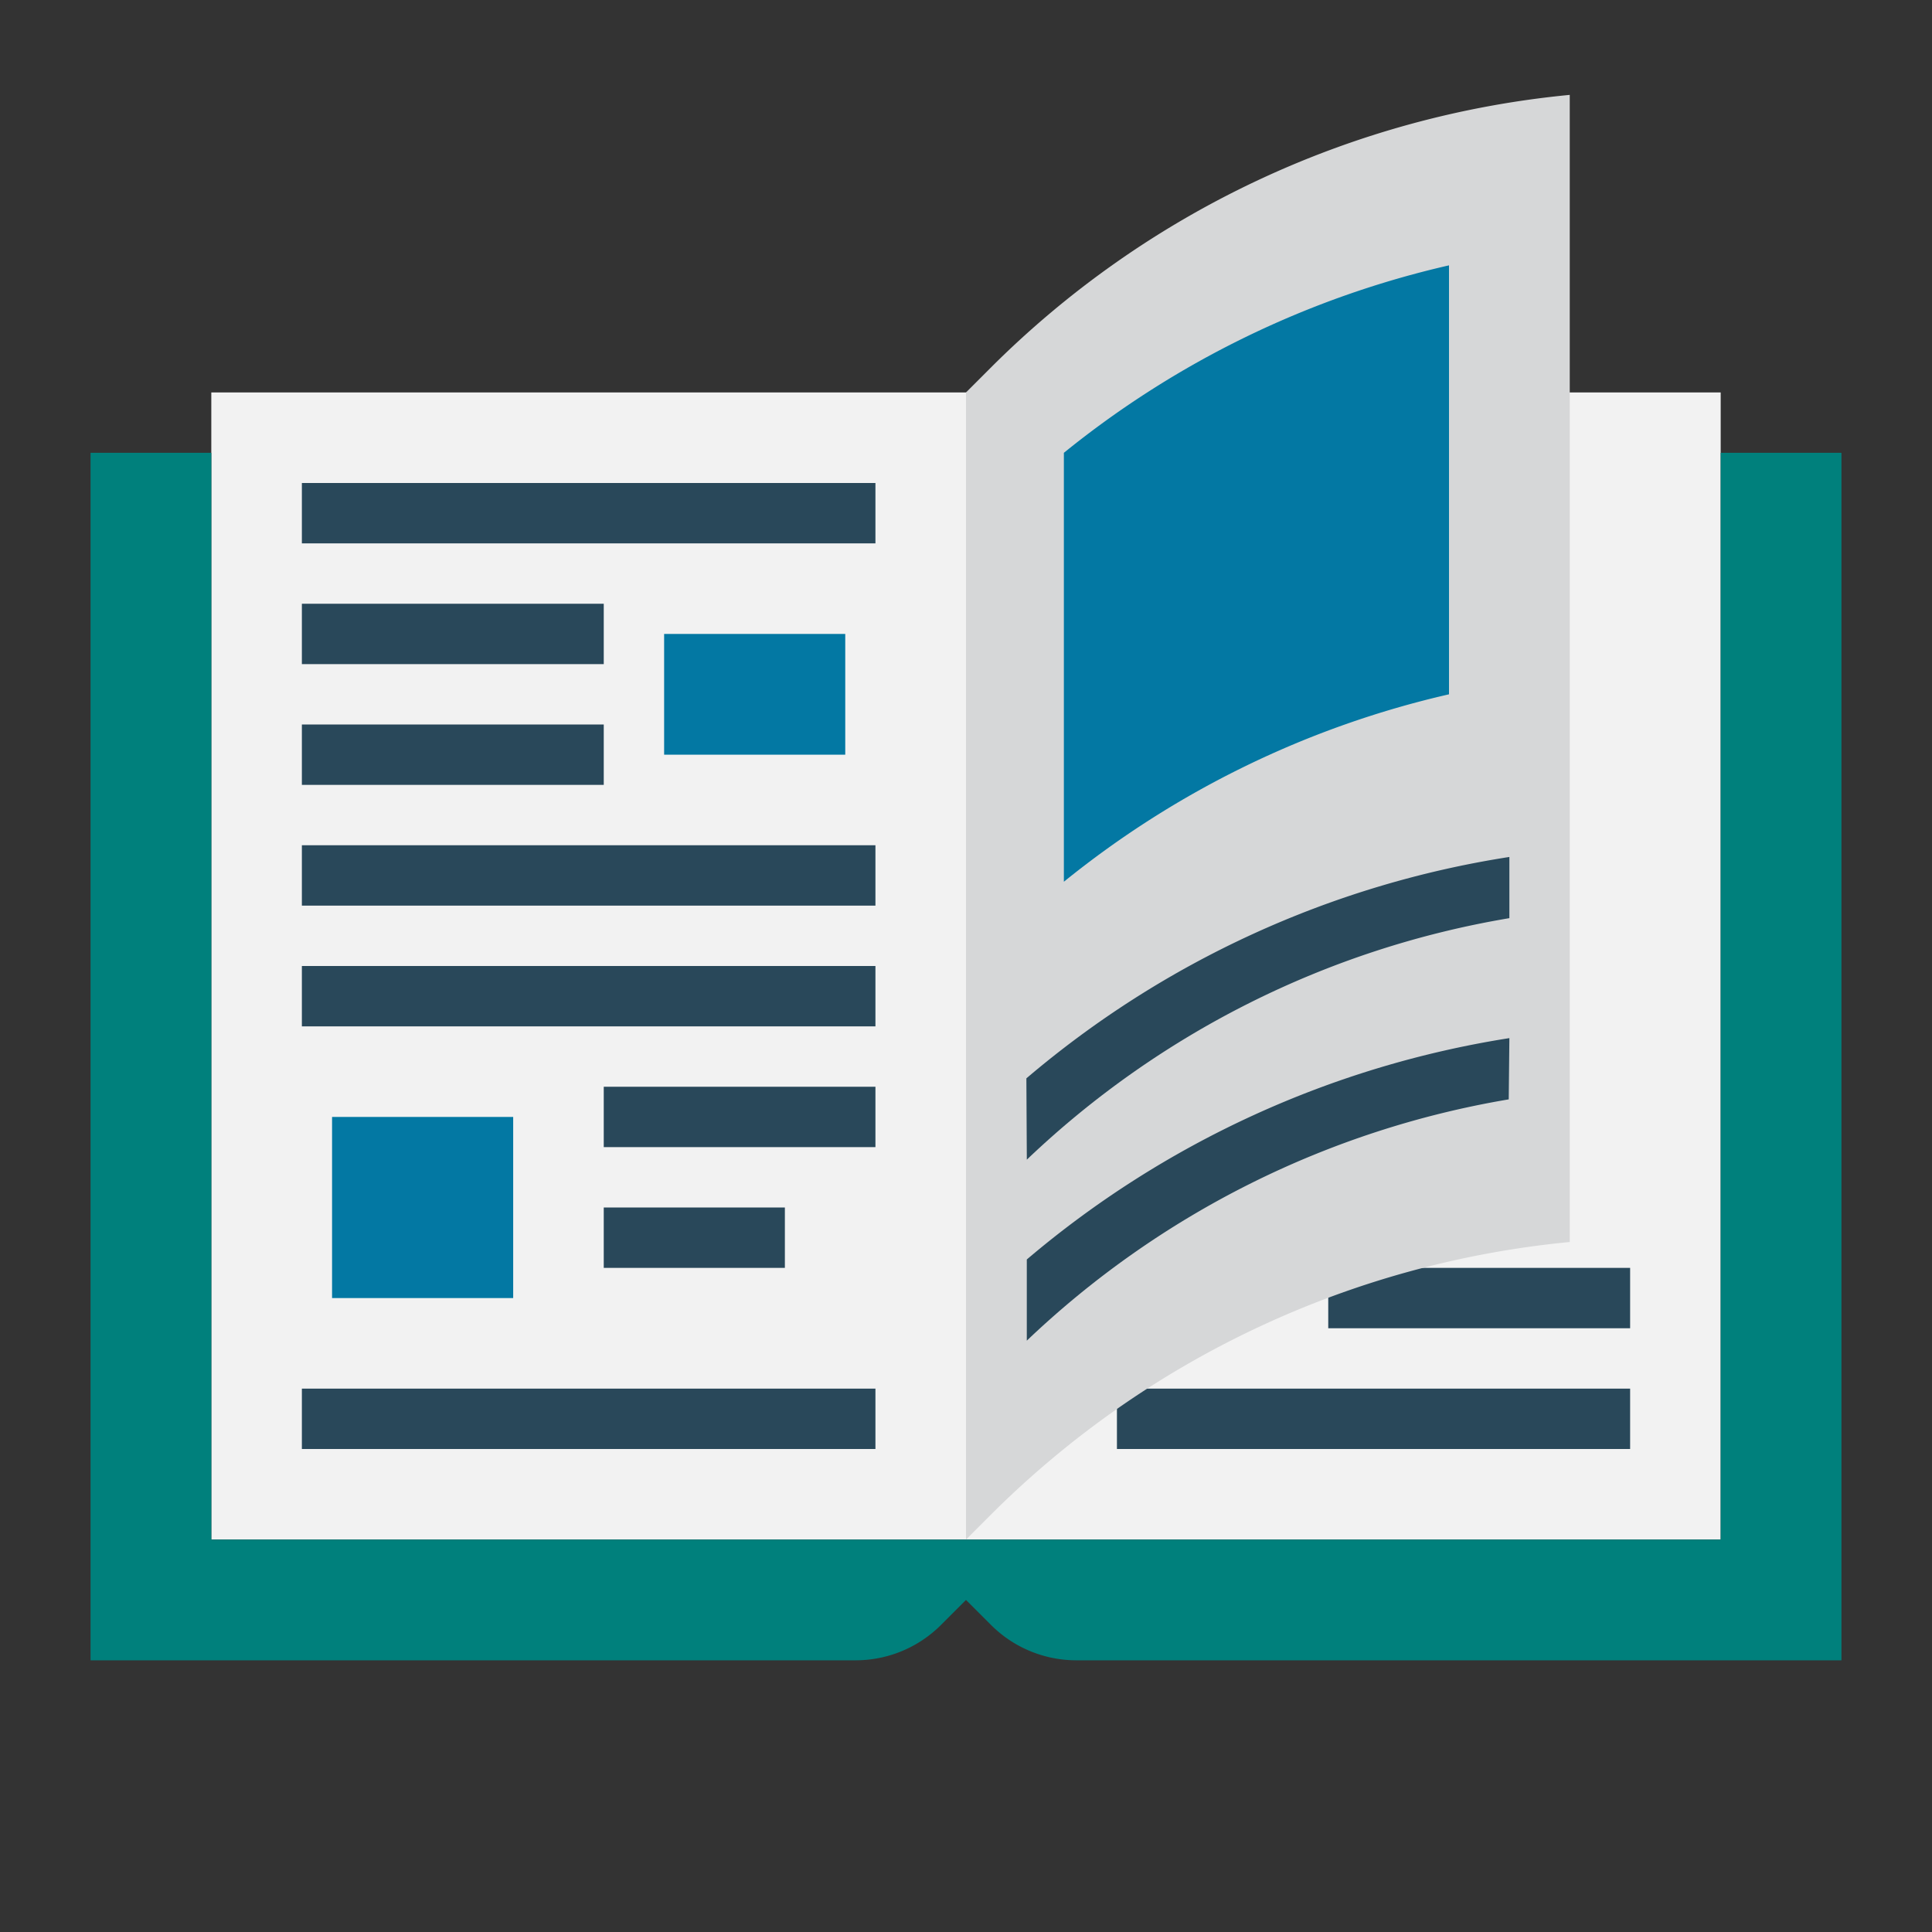
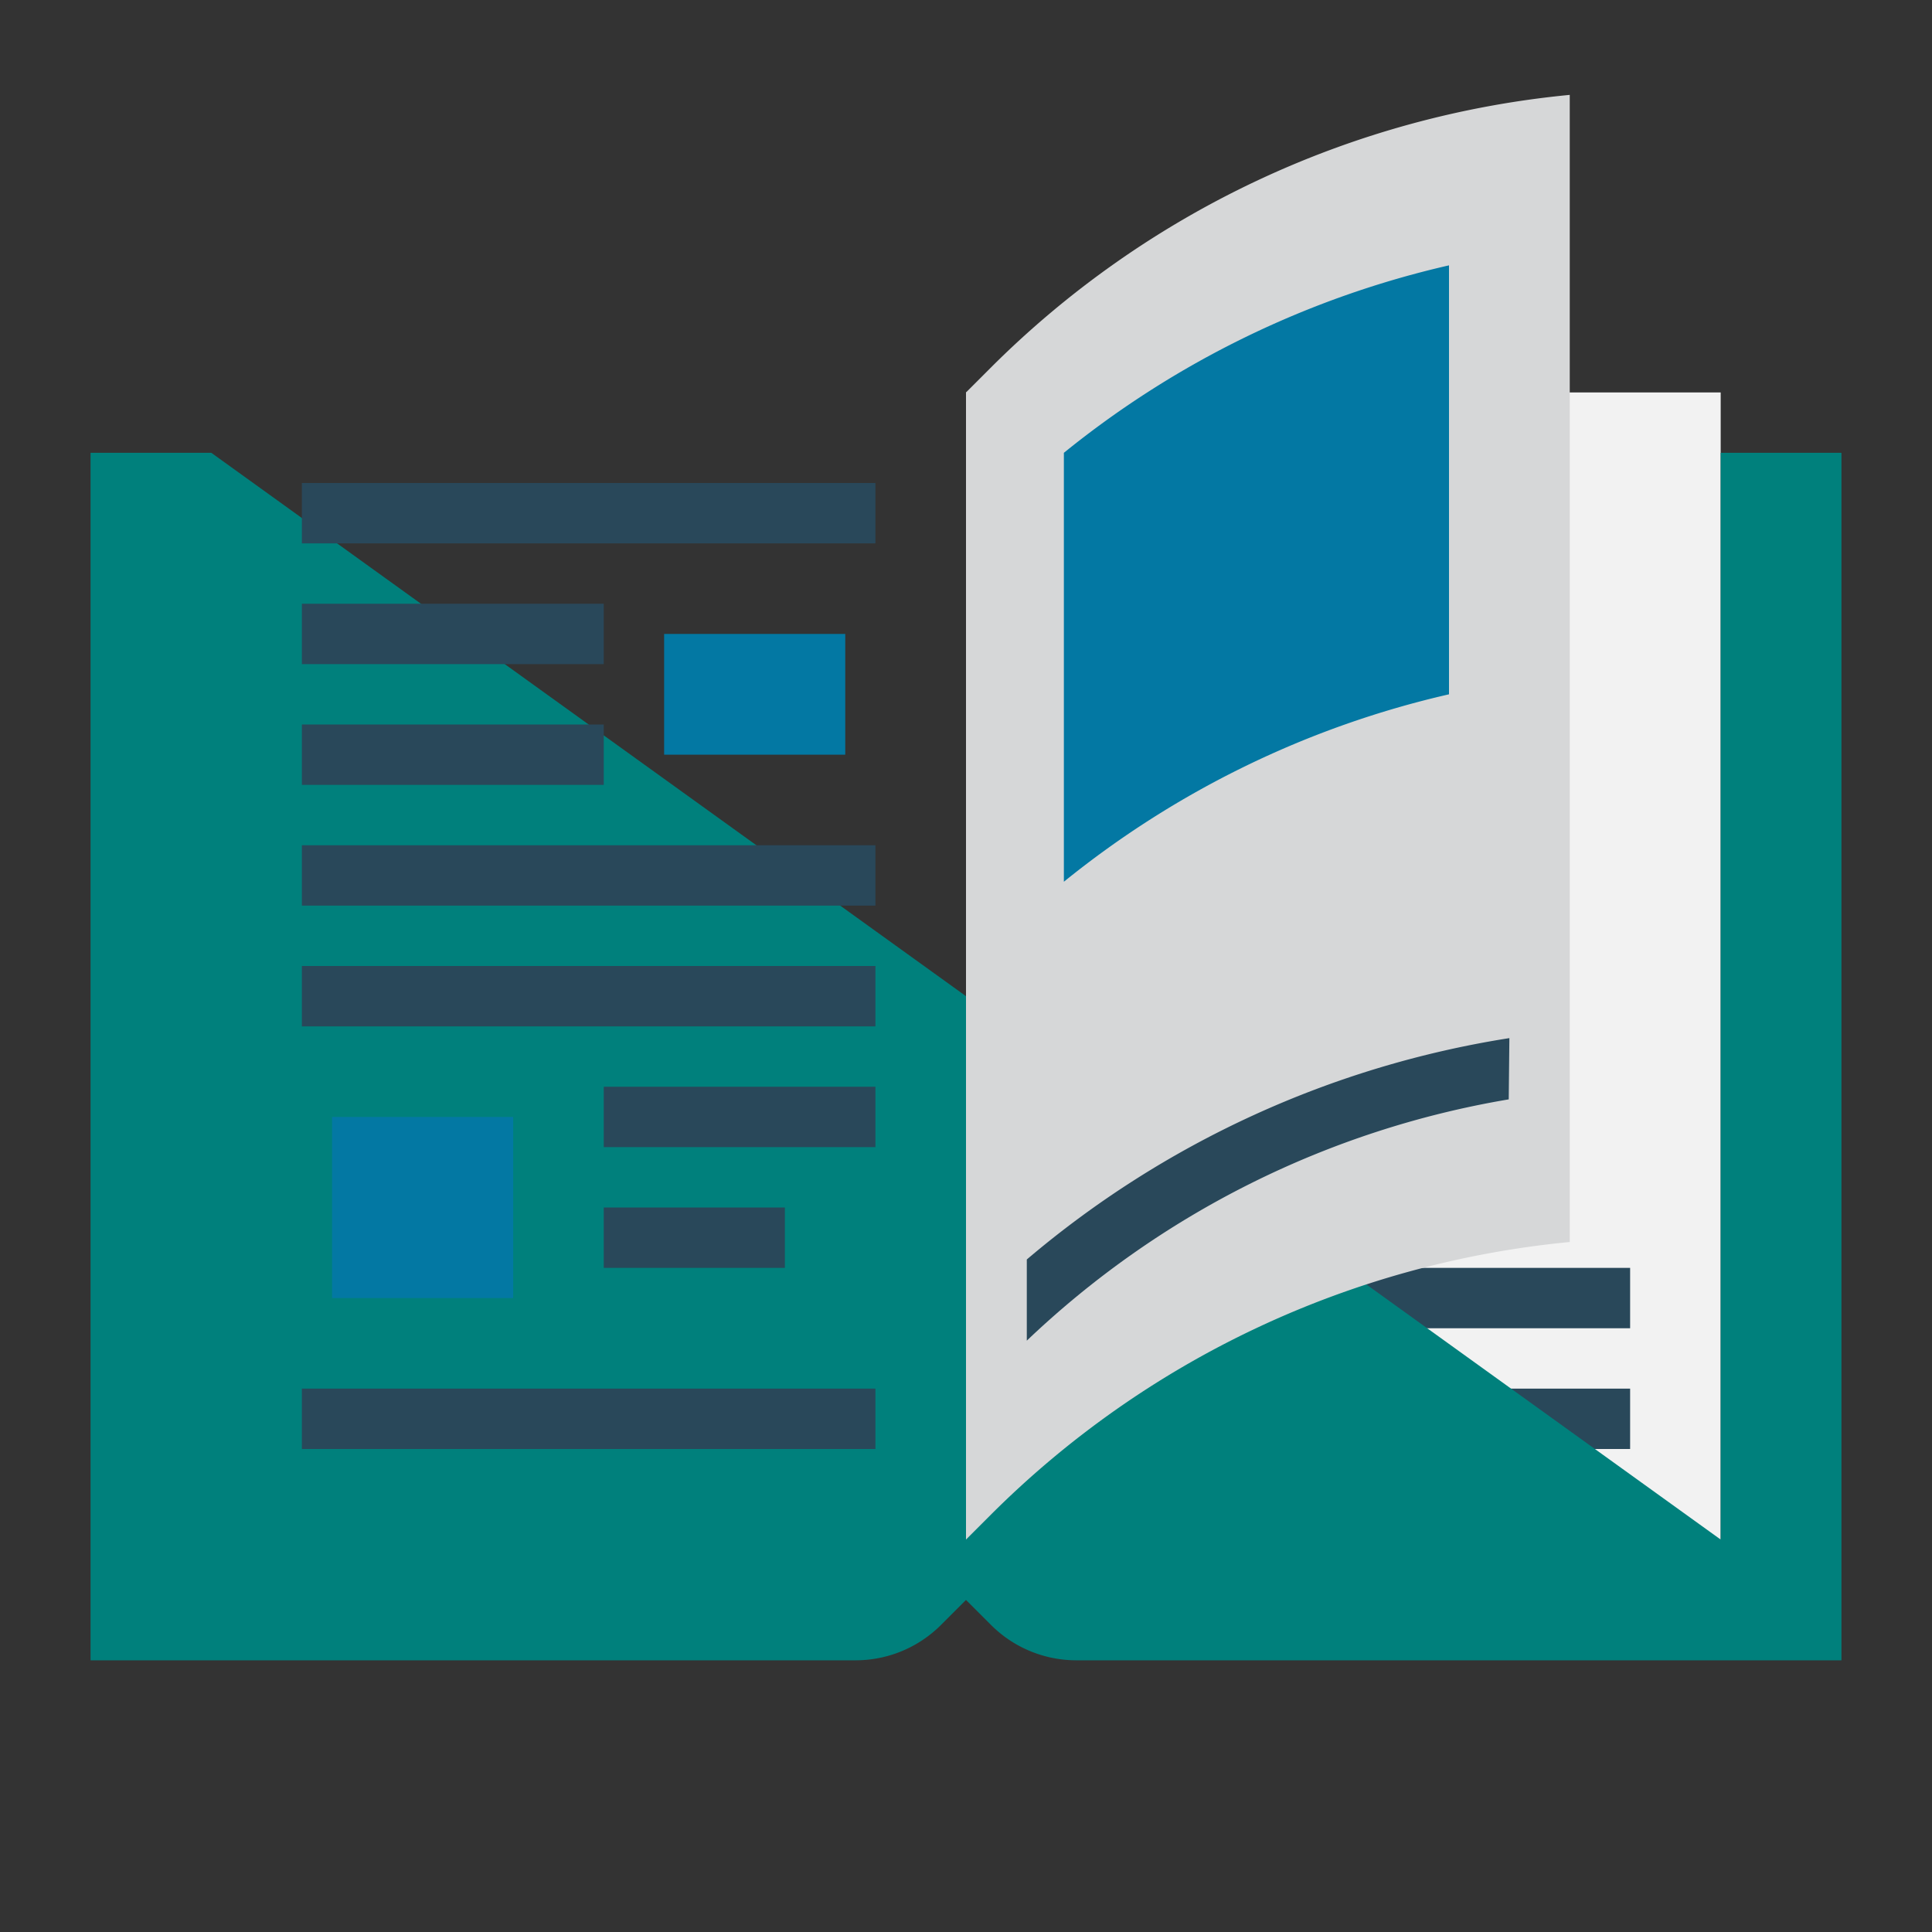
<svg xmlns="http://www.w3.org/2000/svg" id="Flat" height="512" viewBox="0 0 64 64" width="512">
  <rect x="0" y="0" width="64" height="64" fill="#333333" stroke="none" />
-   <path d="m7 13h25v38h-25z" fill="#f2f2f2" />
  <path d="m32 13h25v38h-25z" fill="#f2f2f2" />
  <path d="m37 46h17v2h-17z" fill="#29485a" />
  <path d="m44 42h10v2h-10z" fill="#29485a" />
-   <path d="m7 15h-4v40h25.343a4 4 0 0 0 2.829-1.172l.828-.828.828.828a4 4 0 0 0 2.829 1.172h25.343v-40h-4v36h-50z" fill="#00807c" />
+   <path d="m7 15h-4v40h25.343a4 4 0 0 0 2.829-1.172l.828-.828.828.828a4 4 0 0 0 2.829 1.172h25.343v-40h-4v36z" fill="#00807c" />
  <path d="m52 12v29.143a31.382 31.382 0 0 0 -19.191 9.048l-.809.809v-38l.809-.809a31.381 31.381 0 0 1 19.191-9.048z" fill="#d6d7d8" />
  <path d="m49.979 36.418a30.476 30.476 0 0 0 -15.965 7.993v-2.689a32.482 32.482 0 0 1 15.986-7.333" fill="#29485a" />
  <path d="m35.242 29.209a31.39 31.39 0 0 1 12.758-6.209v-14.21a31.379 31.379 0 0 0 -12.758 6.21z" fill="#0378a3" />
  <g fill="#29485a">
    <path d="m10 16h19v2h-19z" />
    <path d="m10 20h10v2h-10z" />
    <path d="m10 24h10v2h-10z" />
    <path d="m10 28h19v2h-19z" />
    <path d="m10 32h19v2h-19z" />
  </g>
  <path d="m22 21h6v4h-6z" fill="#0378a3" />
  <path d="m20 36h9v2h-9z" fill="#29485a" />
  <path d="m20 40h6v2h-6z" fill="#29485a" />
  <path d="m10 46h19v2h-19z" fill="#29485a" />
  <path d="m11 37h6v6h-6z" fill="#0378a3" />
-   <path d="m50 30.415a30.46 30.46 0 0 0 -15.985 8l-.015-2.693a32.344 32.344 0 0 1 16-7.334" fill="#29485a" />
</svg>